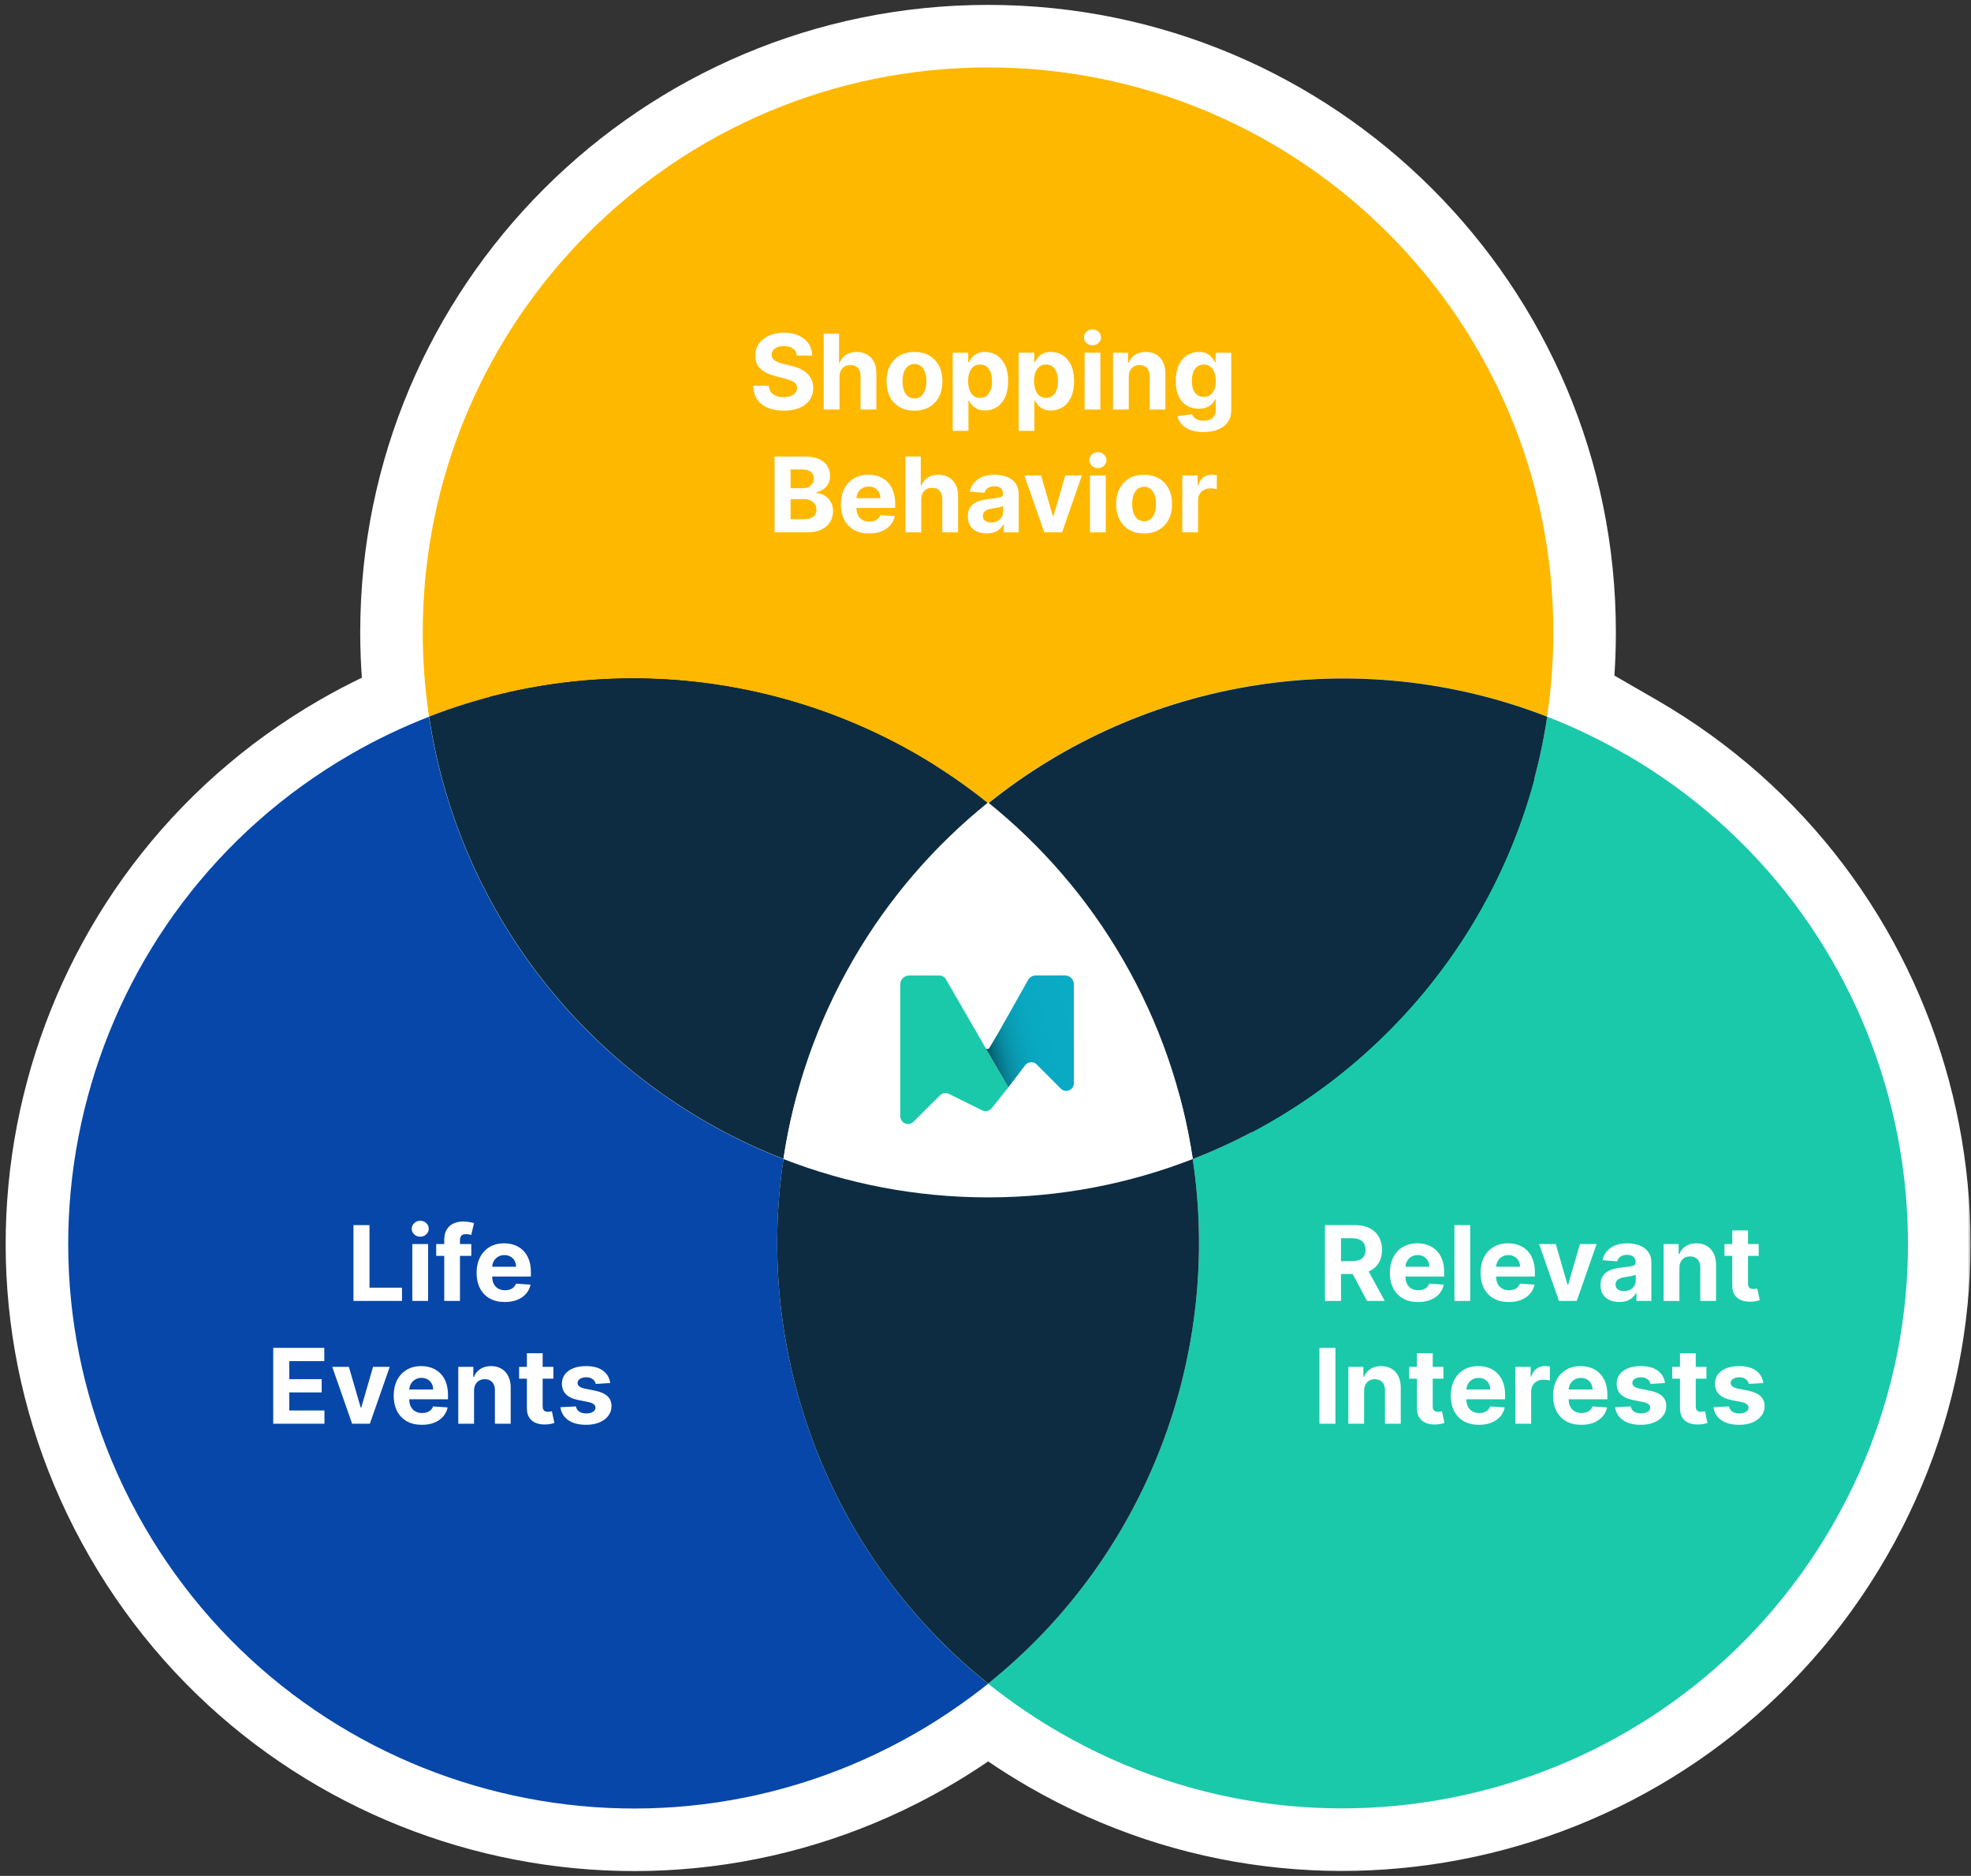
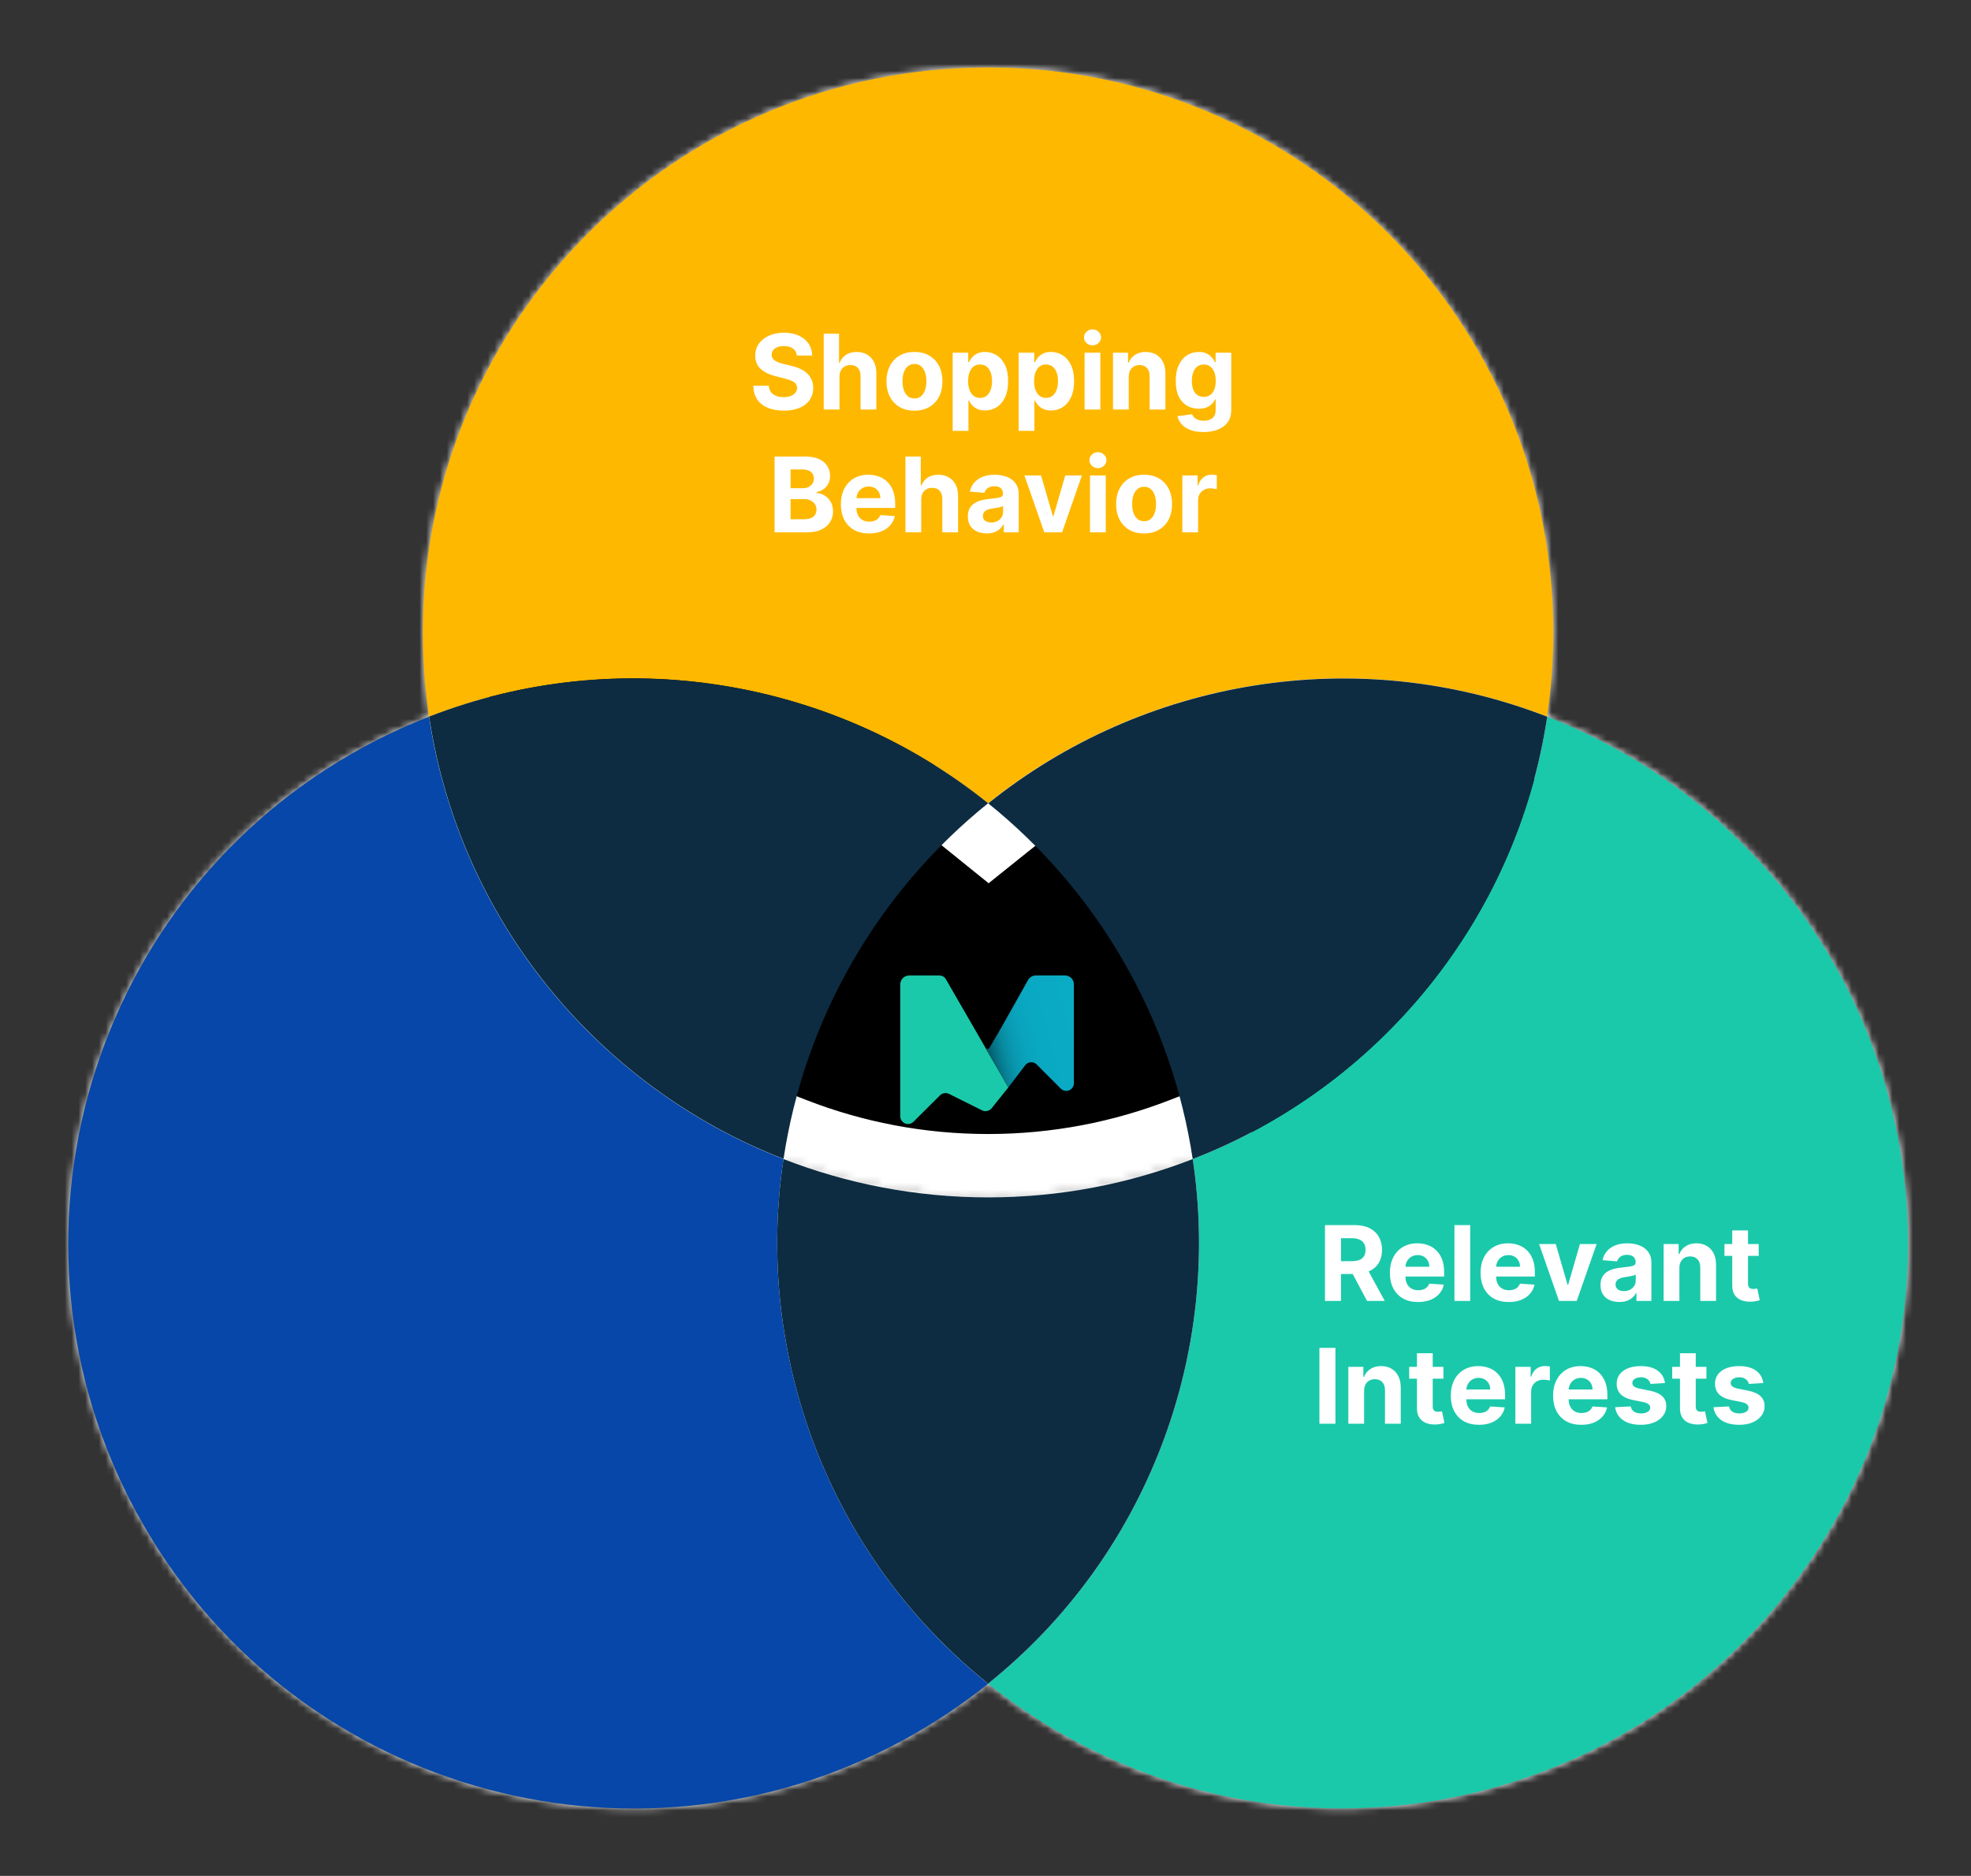
<svg xmlns="http://www.w3.org/2000/svg" width="289" height="275" viewBox="0 0 289 275" fill="none">
  <rect x="0" y="0" width="289" height="275" fill="#333333" stroke="none" />
  <mask id="path-1-outside-1_554_17897" maskUnits="userSpaceOnUse" x="0.003" y="-0.113" width="289" height="275" fill="black">
-     <rect fill="white" x="0.003" y="-0.113" width="289" height="275" />
    <path fill-rule="evenodd" clip-rule="evenodd" d="M226.843 105.049C198.93 94.187 167.671 99.477 144.956 117.692L144.978 117.709C167.692 99.496 198.95 94.206 226.862 105.068C230.75 106.573 234.562 108.401 238.298 110.553V110.534C277.944 133.405 291.534 184.062 268.643 223.674C245.751 263.285 195.05 276.863 155.404 253.991C151.668 251.84 148.161 249.44 144.882 246.812C168.174 228.149 179.21 198.593 174.884 169.913L174.867 169.8C165.551 173.414 155.473 175.411 144.882 175.411C134.291 175.411 124.195 173.414 114.898 169.8L114.885 169.888C87.639 159.316 67.386 134.777 62.923 105.06L62.903 105.068C62.312 101.031 61.988 96.917 61.988 92.709C61.988 46.965 99.099 9.887 144.882 9.887C190.666 9.887 227.777 46.965 227.758 92.69C227.758 96.898 227.453 101.012 226.843 105.049ZM114.885 169.888L114.9 169.894L114.881 169.913L114.885 169.888ZM114.881 169.913C124.201 173.531 134.285 175.531 144.882 175.531C155.48 175.531 165.582 173.531 174.884 169.913C179.21 198.574 168.174 228.149 144.882 246.812C124.882 230.786 113.918 206.728 113.958 182.09C113.914 206.725 124.878 230.802 144.882 246.831C141.604 249.44 138.097 251.859 134.361 254.011C94.715 276.882 44.014 263.304 21.122 223.693C-1.77 184.081 11.82 133.425 51.466 110.553C55.183 108.401 59.014 106.592 62.903 105.068C67.363 134.796 87.624 159.343 114.881 169.913Z" />
  </mask>
  <path fill-rule="evenodd" clip-rule="evenodd" d="M226.843 105.049C198.93 94.187 167.671 99.477 144.956 117.692L144.978 117.709C167.692 99.496 198.95 94.206 226.862 105.068C230.75 106.573 234.562 108.401 238.298 110.553V110.534C277.944 133.405 291.534 184.062 268.643 223.674C245.751 263.285 195.05 276.863 155.404 253.991C151.668 251.84 148.161 249.44 144.882 246.812C168.174 228.149 179.21 198.593 174.884 169.913L174.867 169.8C165.551 173.414 155.473 175.411 144.882 175.411C134.291 175.411 124.195 173.414 114.898 169.8L114.885 169.888C87.639 159.316 67.386 134.777 62.923 105.06L62.903 105.068C62.312 101.031 61.988 96.917 61.988 92.709C61.988 46.965 99.099 9.887 144.882 9.887C190.666 9.887 227.777 46.965 227.758 92.69C227.758 96.898 227.453 101.012 226.843 105.049ZM114.885 169.888L114.9 169.894L114.881 169.913L114.885 169.888ZM114.881 169.913C124.201 173.531 134.285 175.531 144.882 175.531C155.48 175.531 165.582 173.531 174.884 169.913C179.21 198.574 168.174 228.149 144.882 246.812C124.882 230.786 113.918 206.728 113.958 182.09C113.914 206.725 124.878 230.802 144.882 246.831C141.604 249.44 138.097 251.859 134.361 254.011C94.715 276.882 44.014 263.304 21.122 223.693C-1.77 184.081 11.82 133.425 51.466 110.553C55.183 108.401 59.014 106.592 62.903 105.068C67.363 134.796 87.624 159.343 114.881 169.913Z" fill="black" />
  <path d="M144.956 117.692L139.22 110.538L130.327 117.669L139.198 124.828L144.956 117.692ZM226.843 105.049L223.517 113.595L234.198 117.751L235.91 106.419L226.843 105.049ZM144.978 117.709L139.219 124.845L144.959 129.478L150.714 124.863L144.978 117.709ZM226.862 105.068L223.536 113.614L223.545 113.617L223.553 113.62L226.862 105.068ZM238.298 110.553L233.721 118.499L247.468 126.417V110.553H238.298ZM238.298 110.534L242.88 102.591L229.128 94.657V110.534H238.298ZM268.643 223.674L276.582 228.262V228.262L268.643 223.674ZM155.404 253.991L159.986 246.049L159.981 246.046L155.404 253.991ZM174.884 169.913L183.951 168.544L183.949 168.535L174.884 169.913ZM174.867 169.8L183.932 168.423L182.214 157.114L171.55 161.251L174.867 169.8ZM114.898 169.8L118.221 161.253L107.553 157.106L105.833 168.422L114.898 169.8ZM62.923 105.06L71.992 103.698L70.288 92.357L59.6 96.514L62.923 105.06ZM62.903 105.068L53.83 106.396L55.497 117.787L66.227 113.614L62.903 105.068ZM227.758 92.69L218.588 92.686V92.69H227.758ZM114.9 169.894L121.383 176.379L131.336 166.43L118.214 161.344L114.9 169.894ZM114.881 169.913L105.814 168.541L101.644 196.11L121.364 176.398L114.881 169.913ZM114.881 169.913L118.199 161.364L118.196 161.363L114.881 169.913ZM113.958 182.09L123.128 182.105L104.788 182.074L113.958 182.09ZM144.882 246.831L150.592 254.006L159.577 246.855L150.616 239.675L144.882 246.831ZM134.361 254.011L129.784 246.065L129.779 246.068L134.361 254.011ZM21.122 223.693L13.182 228.281L13.182 228.281L21.122 223.693ZM51.466 110.553L56.048 118.496L56.055 118.492L56.061 118.488L51.466 110.553ZM62.903 105.068L71.971 103.708L70.265 92.335L59.557 96.53L62.903 105.068ZM150.693 124.846C170.905 108.637 198.72 103.945 223.517 113.595L230.168 96.504C199.141 84.429 164.436 90.316 139.22 110.538L150.693 124.846ZM150.737 110.573L150.715 110.556L139.198 124.828L139.219 124.845L150.737 110.573ZM230.187 96.523C199.161 84.448 164.458 90.335 139.241 110.555L150.714 124.863C170.926 108.656 198.74 103.964 223.536 113.614L230.187 96.523ZM242.875 102.607C238.747 100.229 234.511 98.196 230.171 96.516L223.553 113.62C226.989 114.95 230.378 116.573 233.721 118.499L242.875 102.607ZM229.128 110.534V110.553H247.468V110.534H229.128ZM276.582 228.262C302.012 184.259 286.911 127.992 242.88 102.591L233.716 118.477C268.977 138.819 281.057 183.866 260.703 219.085L276.582 228.262ZM150.822 261.934C194.85 287.334 251.156 272.258 276.582 228.262L260.703 219.085C240.345 254.312 195.25 266.392 159.986 246.049L150.822 261.934ZM139.147 253.967C142.791 256.888 146.686 259.552 150.827 261.937L159.981 246.046C156.65 244.127 153.53 241.992 150.618 239.657L139.147 253.967ZM165.816 171.281C169.666 196.796 159.836 223.079 139.148 239.656L150.616 253.968C176.512 233.218 188.755 200.389 183.951 168.545L165.816 171.281ZM165.801 171.177L165.818 171.29L183.949 168.535L183.932 168.423L165.801 171.177ZM144.882 184.581C156.64 184.581 167.841 182.361 178.183 178.349L171.55 161.251C163.261 164.467 154.306 166.241 144.882 166.241V184.581ZM111.576 178.347C121.906 182.363 133.127 184.581 144.882 184.581V166.241C135.455 166.241 126.484 164.466 118.221 161.253L111.576 178.347ZM123.95 171.266L123.964 171.178L105.833 168.422L105.819 168.509L123.95 171.266ZM53.855 106.422C58.817 139.459 81.318 166.699 111.568 178.437L118.202 161.339C93.961 151.933 75.956 130.095 71.992 103.698L53.855 106.422ZM66.227 113.614L66.247 113.606L59.6 96.514L59.579 96.522L66.227 113.614ZM52.818 92.709C52.818 97.391 53.179 101.949 53.83 106.396L71.976 103.74C71.445 100.113 71.158 96.444 71.158 92.709H52.818ZM144.882 0.717C94.042 0.717 52.818 41.893 52.818 92.709H71.158C71.158 52.037 104.156 19.056 144.882 19.056V0.717ZM236.928 92.693C236.949 41.892 195.721 0.717 144.882 0.717V19.056C185.611 19.056 218.605 52.038 218.588 92.686L236.928 92.693ZM235.91 106.419C236.59 101.916 236.928 97.344 236.928 92.69H218.588C218.588 96.453 218.316 100.108 217.776 103.679L235.91 106.419ZM118.214 161.344L118.199 161.338L111.571 178.438L111.586 178.444L118.214 161.344ZM121.364 176.398L121.383 176.379L108.417 163.408L108.398 163.427L121.364 176.398ZM105.818 168.516L105.814 168.541L123.948 171.284L123.951 171.259L105.818 168.516ZM144.882 166.361C135.452 166.361 126.493 164.584 118.199 161.364L111.562 178.461C121.91 182.478 133.117 184.7 144.882 184.7V166.361ZM171.559 161.367C163.292 164.583 154.315 166.361 144.882 166.361V184.7C156.645 184.7 167.872 182.479 178.208 178.459L171.559 161.367ZM150.616 253.968C176.513 233.218 188.755 200.37 183.951 168.544L165.817 171.281C169.665 196.778 159.836 223.08 139.148 239.656L150.616 253.968ZM104.788 182.075C104.744 209.42 116.909 236.148 139.148 253.968L150.616 239.656C132.854 225.424 123.092 204.037 123.128 182.105L104.788 182.075ZM150.616 239.675C132.852 225.441 123.089 204.035 123.128 182.107L104.788 182.074C104.739 209.415 116.904 236.163 139.148 253.987L150.616 239.675ZM138.938 261.956C143.098 259.56 146.982 256.879 150.592 254.006L139.172 239.656C136.226 242.001 133.096 244.157 129.784 246.065L138.938 261.956ZM13.182 228.281C38.608 272.277 94.915 287.353 138.943 261.953L129.779 246.068C94.515 266.411 49.419 254.331 29.061 219.104L13.182 228.281ZM46.884 102.61C2.853 128.011 -12.247 184.278 13.182 228.281L29.061 219.104C8.707 183.885 20.787 138.838 56.048 118.496L46.884 102.61ZM59.557 96.53C55.278 98.207 51.025 100.212 46.872 102.617L56.061 118.488C59.341 116.589 62.75 114.976 66.248 113.606L59.557 96.53ZM118.196 161.363C93.945 151.959 75.933 130.113 71.971 103.708L53.834 106.429C58.793 139.478 81.303 166.727 111.566 178.462L118.196 161.363Z" fill="white" mask="url(#path-1-outside-1_554_17897)" />
  <path d="M144.882 117.751C167.602 99.488 198.899 94.175 226.842 105.049C227.452 101.012 227.757 96.898 227.757 92.69C227.776 46.965 190.665 9.887 144.882 9.887C99.098 9.887 61.987 46.965 61.987 92.709C61.987 96.917 62.311 101.031 62.902 105.068C90.845 94.194 122.142 99.507 144.863 117.771L144.882 117.751Z" fill="#FFB800" />
  <path d="M114.88 169.913C87.624 159.343 67.362 134.796 62.902 105.068C59.014 106.592 55.183 108.401 51.466 110.553C11.82 133.425 -1.77 184.081 21.121 223.693C44.013 263.304 94.714 276.882 134.36 254.011C138.096 251.859 141.603 249.44 144.882 246.831C121.59 228.168 110.554 198.593 114.88 169.932V169.913Z" fill="#0647A9" />
  <path d="M114.881 169.913C116.386 159.953 119.722 150.107 125.059 140.871C130.339 131.73 137.124 123.998 144.882 117.751C122.162 99.488 90.864 94.175 62.921 105.049C67.382 134.777 87.643 159.324 114.9 169.894L114.881 169.913Z" fill="#0D2C41" />
  <path d="M238.298 110.553C234.562 108.401 230.75 106.573 226.861 105.068C222.401 134.796 202.14 159.343 174.883 169.913C179.21 198.593 168.174 228.149 144.882 246.812C148.16 249.44 151.667 251.84 155.403 253.992C195.049 276.863 245.75 263.285 268.642 223.674C291.534 184.062 277.944 133.406 238.298 110.534V110.553Z" fill="#1AC9AA" />
  <path d="M144.882 117.751C152.639 123.998 159.425 131.73 164.705 140.871C170.042 150.107 173.377 159.953 174.883 169.913C202.14 159.343 222.401 134.796 226.861 105.068C198.919 94.194 167.621 99.507 144.901 117.77L144.882 117.751Z" fill="#0D2C41" />
  <path d="M174.884 169.913C165.582 173.531 155.48 175.531 144.882 175.531C134.284 175.531 124.201 173.531 114.881 169.913C110.554 198.593 121.59 228.149 144.882 246.812C168.174 228.149 179.21 198.574 174.884 169.913Z" fill="#0D2C41" />
-   <path d="M144.882 117.632C137.124 123.878 130.338 131.61 125.059 140.751C119.722 149.988 116.386 159.833 114.88 169.793C124.182 173.412 134.284 175.411 144.882 175.411C155.479 175.411 165.562 173.412 174.883 169.793C173.377 159.833 170.042 149.988 164.705 140.751C159.425 131.61 152.639 123.878 144.882 117.632Z" fill="white" />
  <path d="M116.837 52.119C116.794 51.682 116.607 51.342 116.278 51.099C115.949 50.857 115.502 50.736 114.938 50.736C114.554 50.736 114.23 50.79 113.966 50.898C113.702 51.003 113.499 51.15 113.358 51.338C113.221 51.526 113.152 51.739 113.152 51.978C113.145 52.177 113.186 52.351 113.277 52.499C113.371 52.648 113.499 52.776 113.662 52.885C113.825 52.99 114.013 53.082 114.227 53.161C114.44 53.237 114.668 53.303 114.91 53.357L115.909 53.596C116.394 53.704 116.839 53.849 117.244 54.03C117.649 54.211 118 54.433 118.297 54.697C118.594 54.962 118.823 55.273 118.986 55.631C119.153 55.989 119.238 56.4 119.241 56.863C119.238 57.543 119.064 58.133 118.72 58.632C118.38 59.128 117.888 59.513 117.244 59.788C116.604 60.059 115.831 60.195 114.927 60.195C114.029 60.195 113.248 60.058 112.582 59.783C111.92 59.508 111.403 59.101 111.03 58.562C110.661 58.019 110.467 57.348 110.449 56.548H112.723C112.749 56.921 112.855 57.232 113.043 57.481C113.235 57.727 113.49 57.914 113.809 58.041C114.131 58.163 114.494 58.225 114.9 58.225C115.298 58.225 115.643 58.167 115.936 58.051C116.233 57.936 116.463 57.775 116.625 57.568C116.788 57.362 116.87 57.125 116.87 56.857C116.87 56.608 116.795 56.398 116.647 56.228C116.502 56.058 116.289 55.913 116.007 55.794C115.728 55.674 115.386 55.566 114.981 55.468L113.771 55.164C112.834 54.936 112.094 54.58 111.551 54.095C111.008 53.61 110.739 52.957 110.742 52.136C110.739 51.463 110.918 50.875 111.28 50.372C111.645 49.869 112.146 49.476 112.783 49.194C113.42 48.912 114.143 48.771 114.954 48.771C115.779 48.771 116.499 48.912 117.114 49.194C117.733 49.476 118.214 49.869 118.558 50.372C118.901 50.875 119.079 51.457 119.089 52.119H116.837ZM123.091 55.218V60.038H120.779V48.923H123.025V53.172H123.123C123.311 52.68 123.615 52.295 124.035 52.016C124.455 51.734 124.981 51.593 125.614 51.593C126.193 51.593 126.698 51.72 127.128 51.973C127.563 52.222 127.899 52.583 128.138 53.053C128.38 53.52 128.5 54.079 128.496 54.73V60.038H126.184V55.142C126.188 54.629 126.057 54.229 125.793 53.943C125.533 53.657 125.167 53.514 124.697 53.514C124.382 53.514 124.104 53.581 123.861 53.715C123.622 53.849 123.434 54.044 123.297 54.301C123.163 54.554 123.094 54.86 123.091 55.218ZM134.082 60.2C133.239 60.2 132.51 60.021 131.895 59.663C131.283 59.301 130.811 58.798 130.478 58.154C130.146 57.507 129.979 56.756 129.979 55.902C129.979 55.041 130.146 54.288 130.478 53.645C130.811 52.997 131.283 52.494 131.895 52.136C132.51 51.774 133.239 51.593 134.082 51.593C134.925 51.593 135.652 51.774 136.264 52.136C136.879 52.494 137.353 52.997 137.686 53.645C138.019 54.288 138.185 55.041 138.185 55.902C138.185 56.756 138.019 57.507 137.686 58.154C137.353 58.798 136.879 59.301 136.264 59.663C135.652 60.021 134.925 60.2 134.082 60.2ZM134.093 58.41C134.476 58.41 134.797 58.301 135.054 58.084C135.31 57.863 135.504 57.563 135.634 57.183C135.768 56.803 135.835 56.371 135.835 55.886C135.835 55.401 135.768 54.969 135.634 54.589C135.504 54.209 135.31 53.909 135.054 53.688C134.797 53.467 134.476 53.357 134.093 53.357C133.706 53.357 133.38 53.467 133.116 53.688C132.855 53.909 132.658 54.209 132.524 54.589C132.394 54.969 132.329 55.401 132.329 55.886C132.329 56.371 132.394 56.803 132.524 57.183C132.658 57.563 132.855 57.863 133.116 58.084C133.38 58.301 133.706 58.41 134.093 58.41ZM139.688 63.164V51.702H141.968V53.102H142.071C142.172 52.877 142.319 52.65 142.51 52.418C142.706 52.183 142.959 51.987 143.27 51.832C143.585 51.673 143.976 51.593 144.443 51.593C145.05 51.593 145.611 51.752 146.125 52.071C146.639 52.385 147.049 52.861 147.357 53.498C147.665 54.131 147.818 54.925 147.818 55.88C147.818 56.81 147.668 57.596 147.368 58.236C147.071 58.873 146.666 59.356 146.152 59.685C145.642 60.011 145.07 60.173 144.437 60.173C143.989 60.173 143.607 60.099 143.292 59.951C142.981 59.803 142.726 59.616 142.527 59.392C142.328 59.164 142.176 58.934 142.071 58.703H142V63.164H139.688ZM141.951 55.87C141.951 56.365 142.02 56.798 142.158 57.167C142.295 57.536 142.494 57.823 142.755 58.03C143.015 58.232 143.332 58.334 143.704 58.334C144.081 58.334 144.399 58.23 144.66 58.024C144.92 57.814 145.117 57.525 145.251 57.156C145.389 56.783 145.457 56.355 145.457 55.87C145.457 55.388 145.391 54.965 145.257 54.6C145.123 54.234 144.926 53.948 144.665 53.742C144.405 53.536 144.084 53.433 143.704 53.433C143.328 53.433 143.01 53.532 142.749 53.731C142.492 53.93 142.295 54.212 142.158 54.578C142.02 54.943 141.951 55.374 141.951 55.87ZM149.36 63.164V51.702H151.639V53.102H151.742C151.843 52.877 151.99 52.65 152.182 52.418C152.377 52.183 152.63 51.987 152.942 51.832C153.256 51.673 153.647 51.593 154.114 51.593C154.722 51.593 155.283 51.752 155.796 52.071C156.31 52.385 156.721 52.861 157.028 53.498C157.336 54.131 157.49 54.925 157.49 55.88C157.49 56.81 157.339 57.596 157.039 58.236C156.742 58.873 156.337 59.356 155.823 59.685C155.313 60.011 154.742 60.173 154.108 60.173C153.66 60.173 153.278 60.099 152.963 59.951C152.652 59.803 152.397 59.616 152.198 59.392C151.999 59.164 151.847 58.934 151.742 58.703H151.672V63.164H149.36ZM151.623 55.87C151.623 56.365 151.692 56.798 151.829 57.167C151.967 57.536 152.166 57.823 152.426 58.03C152.687 58.232 153.003 58.334 153.376 58.334C153.752 58.334 154.07 58.23 154.331 58.024C154.591 57.814 154.789 57.525 154.923 57.156C155.06 56.783 155.129 56.355 155.129 55.87C155.129 55.388 155.062 54.965 154.928 54.6C154.794 54.234 154.597 53.948 154.336 53.742C154.076 53.536 153.756 53.433 153.376 53.433C152.999 53.433 152.681 53.532 152.421 53.731C152.164 53.93 151.967 54.212 151.829 54.578C151.692 54.943 151.623 55.374 151.623 55.87ZM159.031 60.038V51.702H161.343V60.038H159.031ZM160.192 50.627C159.849 50.627 159.554 50.513 159.308 50.285C159.065 50.053 158.944 49.777 158.944 49.455C158.944 49.136 159.065 48.863 159.308 48.635C159.554 48.404 159.849 48.288 160.192 48.288C160.536 48.288 160.829 48.404 161.072 48.635C161.318 48.863 161.441 49.136 161.441 49.455C161.441 49.777 161.318 50.053 161.072 50.285C160.829 50.513 160.536 50.627 160.192 50.627ZM165.507 55.218V60.038H163.195V51.702H165.398V53.172H165.496C165.681 52.688 165.99 52.304 166.424 52.022C166.858 51.736 167.385 51.593 168.003 51.593C168.582 51.593 169.087 51.72 169.518 51.973C169.948 52.226 170.283 52.588 170.522 53.058C170.76 53.525 170.88 54.082 170.88 54.73V60.038H168.568V55.142C168.572 54.632 168.441 54.234 168.177 53.948C167.913 53.659 167.549 53.514 167.086 53.514C166.775 53.514 166.5 53.581 166.261 53.715C166.026 53.849 165.842 54.044 165.708 54.301C165.577 54.554 165.511 54.86 165.507 55.218ZM176.458 63.337C175.709 63.337 175.067 63.234 174.531 63.028C173.999 62.825 173.576 62.549 173.261 62.198C172.946 61.847 172.742 61.452 172.648 61.015L174.786 60.727C174.851 60.893 174.954 61.049 175.095 61.194C175.237 61.338 175.423 61.454 175.654 61.541C175.89 61.632 176.175 61.677 176.512 61.677C177.015 61.677 177.429 61.554 177.755 61.308C178.084 61.065 178.249 60.658 178.249 60.087V58.562H178.151C178.05 58.793 177.898 59.012 177.695 59.218C177.492 59.424 177.232 59.593 176.914 59.723C176.595 59.853 176.215 59.918 175.774 59.918C175.148 59.918 174.578 59.774 174.064 59.484C173.554 59.191 173.147 58.744 172.843 58.144C172.543 57.539 172.393 56.776 172.393 55.853C172.393 54.909 172.546 54.12 172.854 53.487C173.162 52.854 173.57 52.38 174.081 52.065C174.594 51.75 175.157 51.593 175.768 51.593C176.235 51.593 176.626 51.673 176.941 51.832C177.255 51.987 177.509 52.183 177.701 52.418C177.896 52.65 178.046 52.877 178.151 53.102H178.238V51.702H180.534V60.119C180.534 60.828 180.36 61.422 180.013 61.899C179.665 62.377 179.184 62.735 178.569 62.974C177.957 63.216 177.254 63.337 176.458 63.337ZM176.507 58.182C176.879 58.182 177.194 58.089 177.451 57.905C177.711 57.717 177.91 57.449 178.048 57.102C178.189 56.751 178.26 56.331 178.26 55.843C178.26 55.354 178.191 54.931 178.053 54.572C177.916 54.211 177.717 53.93 177.456 53.731C177.196 53.532 176.879 53.433 176.507 53.433C176.127 53.433 175.806 53.536 175.546 53.742C175.285 53.945 175.088 54.227 174.954 54.589C174.82 54.951 174.754 55.368 174.754 55.843C174.754 56.324 174.82 56.74 174.954 57.091C175.092 57.438 175.289 57.708 175.546 57.899C175.806 58.087 176.127 58.182 176.507 58.182ZM113.569 78.038V66.923H118.019C118.837 66.923 119.519 67.044 120.065 67.286C120.611 67.529 121.022 67.865 121.297 68.296C121.572 68.723 121.709 69.215 121.709 69.772C121.709 70.206 121.623 70.588 121.449 70.917C121.275 71.243 121.036 71.511 120.732 71.72C120.432 71.927 120.088 72.073 119.701 72.16V72.269C120.125 72.287 120.521 72.406 120.89 72.627C121.263 72.847 121.565 73.157 121.796 73.555C122.028 73.949 122.144 74.42 122.144 74.966C122.144 75.556 121.997 76.082 121.704 76.545C121.414 77.005 120.986 77.368 120.418 77.636C119.85 77.904 119.15 78.038 118.317 78.038H113.569ZM115.919 76.117H117.834C118.489 76.117 118.967 75.992 119.267 75.742C119.567 75.489 119.718 75.152 119.718 74.733C119.718 74.425 119.643 74.154 119.495 73.918C119.347 73.683 119.135 73.499 118.86 73.365C118.589 73.231 118.265 73.164 117.889 73.164H115.919V76.117ZM115.919 71.574H117.661C117.983 71.574 118.269 71.518 118.518 71.406C118.771 71.29 118.97 71.127 119.115 70.917C119.264 70.707 119.338 70.456 119.338 70.163C119.338 69.761 119.195 69.437 118.909 69.191C118.627 68.945 118.225 68.822 117.704 68.822H115.919V71.574ZM127.428 78.201C126.571 78.201 125.833 78.027 125.214 77.68C124.599 77.329 124.125 76.833 123.792 76.192C123.459 75.548 123.293 74.787 123.293 73.908C123.293 73.05 123.459 72.297 123.792 71.65C124.125 71.002 124.593 70.498 125.198 70.136C125.806 69.774 126.518 69.593 127.336 69.593C127.886 69.593 128.398 69.682 128.872 69.859C129.35 70.033 129.766 70.295 130.12 70.646C130.478 70.997 130.757 71.438 130.956 71.97C131.155 72.498 131.254 73.117 131.254 73.826V74.461H124.215V73.028H129.078C129.078 72.695 129.006 72.401 128.861 72.144C128.716 71.887 128.516 71.686 128.259 71.541C128.005 71.393 127.711 71.319 127.374 71.319C127.023 71.319 126.712 71.4 126.441 71.563C126.173 71.722 125.963 71.938 125.811 72.209C125.659 72.477 125.581 72.775 125.578 73.104V74.467C125.578 74.879 125.654 75.236 125.806 75.536C125.961 75.836 126.18 76.068 126.462 76.231C126.744 76.393 127.079 76.475 127.466 76.475C127.723 76.475 127.958 76.439 128.172 76.366C128.385 76.294 128.568 76.185 128.72 76.04C128.872 75.896 128.988 75.719 129.067 75.509L131.206 75.65C131.097 76.163 130.875 76.612 130.538 76.996C130.205 77.376 129.775 77.672 129.246 77.886C128.722 78.096 128.116 78.201 127.428 78.201ZM135.075 73.218V78.038H132.763V66.923H135.01V71.172H135.108C135.296 70.68 135.6 70.295 136.02 70.016C136.439 69.734 136.966 69.593 137.599 69.593C138.178 69.593 138.683 69.72 139.113 69.973C139.547 70.222 139.884 70.582 140.123 71.053C140.365 71.52 140.484 72.079 140.481 72.73V78.038H138.169V73.142C138.172 72.629 138.042 72.229 137.778 71.943C137.517 71.657 137.152 71.514 136.682 71.514C136.367 71.514 136.088 71.581 135.846 71.715C135.607 71.849 135.419 72.044 135.281 72.301C135.148 72.554 135.079 72.86 135.075 73.218ZM144.677 78.195C144.145 78.195 143.671 78.103 143.255 77.918C142.839 77.73 142.51 77.453 142.268 77.088C142.029 76.719 141.909 76.259 141.909 75.709C141.909 75.246 141.994 74.857 142.165 74.543C142.335 74.228 142.566 73.975 142.859 73.783C143.152 73.591 143.485 73.446 143.858 73.349C144.234 73.251 144.628 73.182 145.041 73.142C145.526 73.092 145.917 73.045 146.213 73.001C146.51 72.954 146.725 72.885 146.859 72.795C146.993 72.705 147.06 72.571 147.06 72.393V72.361C147.06 72.017 146.951 71.751 146.734 71.563C146.521 71.375 146.217 71.281 145.822 71.281C145.406 71.281 145.075 71.373 144.829 71.558C144.583 71.739 144.42 71.966 144.341 72.242L142.203 72.068C142.311 71.561 142.525 71.124 142.843 70.754C143.161 70.382 143.572 70.096 144.075 69.897C144.581 69.694 145.168 69.593 145.833 69.593C146.296 69.593 146.74 69.647 147.163 69.756C147.59 69.864 147.968 70.033 148.297 70.26C148.63 70.489 148.892 70.781 149.084 71.14C149.276 71.494 149.372 71.919 149.372 72.415V78.038H147.179V76.882H147.114C146.98 77.142 146.801 77.372 146.577 77.571C146.353 77.766 146.083 77.92 145.768 78.032C145.453 78.141 145.09 78.195 144.677 78.195ZM145.339 76.6C145.68 76.6 145.98 76.533 146.24 76.399C146.501 76.261 146.705 76.077 146.854 75.845C147.002 75.614 147.076 75.351 147.076 75.058V74.174C147.004 74.221 146.904 74.264 146.778 74.304C146.655 74.34 146.515 74.374 146.36 74.407C146.204 74.436 146.049 74.463 145.893 74.488C145.737 74.51 145.596 74.53 145.47 74.548C145.198 74.588 144.961 74.651 144.759 74.738C144.556 74.825 144.399 74.942 144.287 75.091C144.174 75.236 144.118 75.416 144.118 75.633C144.118 75.948 144.232 76.189 144.46 76.355C144.692 76.518 144.985 76.6 145.339 76.6ZM158.639 69.701L155.724 78.038H153.119L150.205 69.701H152.647L154.378 75.666H154.465L156.191 69.701H158.639ZM159.822 78.038V69.701H162.134V78.038H159.822ZM160.983 68.627C160.64 68.627 160.345 68.513 160.099 68.285C159.856 68.053 159.735 67.777 159.735 67.455C159.735 67.136 159.856 66.863 160.099 66.635C160.345 66.404 160.64 66.288 160.983 66.288C161.327 66.288 161.62 66.404 161.863 66.635C162.109 66.863 162.232 67.136 162.232 67.455C162.232 67.777 162.109 68.053 161.863 68.285C161.62 68.513 161.327 68.627 160.983 68.627ZM167.752 78.201C166.909 78.201 166.18 78.021 165.565 77.663C164.954 77.301 164.482 76.799 164.149 76.154C163.816 75.507 163.649 74.756 163.649 73.902C163.649 73.041 163.816 72.288 164.149 71.644C164.482 70.997 164.954 70.494 165.565 70.136C166.18 69.774 166.909 69.593 167.752 69.593C168.595 69.593 169.323 69.774 169.934 70.136C170.549 70.494 171.023 70.997 171.356 71.644C171.689 72.288 171.855 73.041 171.855 73.902C171.855 74.756 171.689 75.507 171.356 76.154C171.023 76.799 170.549 77.301 169.934 77.663C169.323 78.021 168.595 78.201 167.752 78.201ZM167.763 76.41C168.147 76.41 168.467 76.301 168.724 76.084C168.981 75.863 169.174 75.563 169.305 75.183C169.439 74.803 169.505 74.371 169.505 73.886C169.505 73.401 169.439 72.969 169.305 72.589C169.174 72.209 168.981 71.909 168.724 71.688C168.467 71.467 168.147 71.357 167.763 71.357C167.376 71.357 167.051 71.467 166.786 71.688C166.526 71.909 166.329 72.209 166.195 72.589C166.065 72.969 165.999 73.401 165.999 73.886C165.999 74.371 166.065 74.803 166.195 75.183C166.329 75.563 166.526 75.863 166.786 76.084C167.051 76.301 167.376 76.41 167.763 76.41ZM173.359 78.038V69.701H175.6V71.156H175.687C175.839 70.639 176.094 70.248 176.452 69.984C176.81 69.716 177.223 69.582 177.69 69.582C177.805 69.582 177.93 69.589 178.064 69.604C178.198 69.618 178.316 69.638 178.417 69.663V71.715C178.308 71.683 178.158 71.653 177.966 71.628C177.775 71.603 177.599 71.59 177.44 71.59C177.1 71.59 176.796 71.664 176.528 71.813C176.264 71.957 176.054 72.16 175.899 72.421C175.747 72.681 175.671 72.981 175.671 73.322V78.038H173.359Z" fill="white" />
-   <path d="M51.829 190.708V179.593H54.179V188.77H58.944V190.708H51.829ZM60.457 190.708V182.371H62.769V190.708H60.457ZM61.618 181.297C61.275 181.297 60.98 181.183 60.734 180.955C60.491 180.723 60.37 180.446 60.37 180.124C60.37 179.806 60.491 179.533 60.734 179.305C60.98 179.073 61.275 178.958 61.618 178.958C61.962 178.958 62.255 179.073 62.498 179.305C62.744 179.533 62.867 179.806 62.867 180.124C62.867 180.446 62.744 180.723 62.498 180.955C62.255 181.183 61.962 181.297 61.618 181.297ZM69.104 182.371V184.108H63.959V182.371H69.104ZM65.137 190.708V181.769C65.137 181.165 65.254 180.664 65.489 180.266C65.728 179.868 66.054 179.569 66.466 179.37C66.879 179.171 67.347 179.072 67.872 179.072C68.226 179.072 68.55 179.099 68.843 179.153C69.14 179.207 69.361 179.256 69.505 179.3L69.093 181.036C69.002 181.007 68.89 180.98 68.757 180.955C68.626 180.929 68.492 180.917 68.355 180.917C68.015 180.917 67.778 180.996 67.644 181.156C67.51 181.311 67.443 181.53 67.443 181.812V190.708H65.137ZM74.017 190.87C73.159 190.87 72.421 190.697 71.802 190.349C71.187 189.998 70.713 189.503 70.381 188.862C70.048 188.218 69.881 187.457 69.881 186.577C69.881 185.72 70.048 184.967 70.381 184.32C70.713 183.672 71.182 183.167 71.786 182.806C72.394 182.444 73.107 182.263 73.925 182.263C74.475 182.263 74.987 182.351 75.46 182.529C75.938 182.702 76.354 182.965 76.709 183.316C77.067 183.667 77.346 184.108 77.544 184.64C77.743 185.168 77.843 185.787 77.843 186.496V187.131H70.804V185.698H75.667C75.667 185.365 75.594 185.07 75.45 184.814C75.305 184.557 75.104 184.356 74.847 184.211C74.594 184.063 74.299 183.989 73.963 183.989C73.612 183.989 73.3 184.07 73.029 184.233C72.761 184.392 72.552 184.607 72.4 184.879C72.248 185.146 72.17 185.445 72.166 185.774V187.136C72.166 187.549 72.242 187.905 72.394 188.206C72.55 188.506 72.769 188.737 73.051 188.9C73.333 189.063 73.668 189.144 74.055 189.144C74.312 189.144 74.547 189.108 74.76 189.036C74.974 188.964 75.156 188.855 75.308 188.71C75.46 188.566 75.576 188.388 75.656 188.178L77.794 188.32C77.686 188.833 77.463 189.282 77.127 189.665C76.794 190.045 76.363 190.342 75.835 190.556C75.31 190.765 74.704 190.87 74.017 190.87ZM40.061 208.708V197.593H47.55V199.53H42.411V202.179H47.165V204.116H42.411V206.77H47.572V208.708H40.061ZM57.147 200.371L54.233 208.708H51.628L48.713 200.371H51.155L52.887 206.336H52.974L54.699 200.371H57.147ZM61.861 208.87C61.003 208.87 60.265 208.697 59.646 208.349C59.031 207.998 58.557 207.503 58.224 206.862C57.892 206.218 57.725 205.457 57.725 204.577C57.725 203.72 57.892 202.967 58.224 202.32C58.557 201.672 59.026 201.167 59.63 200.806C60.238 200.444 60.951 200.263 61.768 200.263C62.318 200.263 62.83 200.351 63.304 200.529C63.782 200.702 64.198 200.965 64.552 201.316C64.911 201.667 65.189 202.108 65.388 202.64C65.587 203.168 65.687 203.787 65.687 204.496V205.131H58.648V203.698H63.51C63.51 203.365 63.438 203.07 63.293 202.814C63.149 202.557 62.948 202.356 62.691 202.211C62.438 202.063 62.143 201.989 61.806 201.989C61.455 201.989 61.144 202.07 60.873 202.233C60.605 202.392 60.395 202.607 60.243 202.879C60.091 203.146 60.014 203.445 60.01 203.774V205.136C60.01 205.549 60.086 205.905 60.238 206.206C60.393 206.506 60.612 206.737 60.895 206.9C61.177 207.063 61.511 207.144 61.898 207.144C62.155 207.144 62.391 207.108 62.604 207.036C62.818 206.964 63 206.855 63.152 206.71C63.304 206.566 63.42 206.388 63.5 206.178L65.638 206.32C65.529 206.833 65.307 207.282 64.97 207.665C64.638 208.045 64.207 208.342 63.679 208.556C63.154 208.765 62.548 208.87 61.861 208.87ZM69.507 203.888V208.708H67.195V200.371H69.399V201.842H69.497C69.681 201.357 69.99 200.974 70.425 200.692C70.859 200.406 71.385 200.263 72.004 200.263C72.583 200.263 73.088 200.389 73.518 200.643C73.949 200.896 74.283 201.258 74.522 201.728C74.761 202.195 74.88 202.752 74.88 203.4V208.708H72.568V203.812C72.572 203.302 72.442 202.904 72.178 202.618C71.914 202.329 71.55 202.184 71.087 202.184C70.776 202.184 70.501 202.251 70.262 202.385C70.027 202.519 69.842 202.714 69.708 202.971C69.578 203.224 69.511 203.53 69.507 203.888ZM81.137 200.371V202.108H76.117V200.371H81.137ZM77.256 198.374H79.568V206.146C79.568 206.359 79.601 206.526 79.666 206.645C79.731 206.761 79.822 206.842 79.937 206.889C80.057 206.936 80.194 206.96 80.35 206.96C80.458 206.96 80.567 206.951 80.675 206.933C80.784 206.911 80.867 206.895 80.925 206.884L81.289 208.604C81.173 208.641 81.01 208.682 80.8 208.729C80.59 208.78 80.335 208.811 80.035 208.821C79.478 208.843 78.989 208.769 78.57 208.599C78.153 208.429 77.83 208.165 77.598 207.807C77.367 207.448 77.253 206.996 77.256 206.45V198.374ZM89.474 202.748L87.358 202.879C87.321 202.698 87.244 202.535 87.124 202.39C87.005 202.242 86.847 202.124 86.652 202.037C86.46 201.947 86.231 201.902 85.963 201.902C85.605 201.902 85.302 201.978 85.056 202.13C84.81 202.278 84.687 202.477 84.687 202.727C84.687 202.926 84.767 203.094 84.926 203.231C85.085 203.369 85.359 203.479 85.746 203.563L87.254 203.866C88.065 204.033 88.669 204.301 89.067 204.67C89.465 205.039 89.664 205.524 89.664 206.124C89.664 206.671 89.503 207.15 89.181 207.562C88.863 207.975 88.425 208.297 87.868 208.528C87.314 208.756 86.676 208.87 85.952 208.87C84.848 208.87 83.969 208.641 83.314 208.181C82.663 207.718 82.281 207.088 82.169 206.292L84.443 206.173C84.512 206.509 84.678 206.766 84.942 206.944C85.207 207.117 85.545 207.204 85.957 207.204C86.363 207.204 86.688 207.126 86.934 206.971C87.184 206.812 87.311 206.607 87.314 206.358C87.311 206.148 87.222 205.976 87.048 205.842C86.875 205.704 86.607 205.6 86.245 205.527L84.801 205.24C83.987 205.077 83.381 204.795 82.983 204.393C82.589 203.991 82.392 203.479 82.392 202.857C82.392 202.322 82.536 201.86 82.826 201.473C83.119 201.086 83.53 200.787 84.058 200.578C84.59 200.368 85.212 200.263 85.925 200.263C86.978 200.263 87.806 200.485 88.41 200.93C89.018 201.375 89.373 201.981 89.474 202.748Z" fill="white" />
  <path d="M194.275 190.708V179.593H198.66C199.499 179.593 200.216 179.743 200.809 180.043C201.406 180.34 201.86 180.761 202.171 181.308C202.486 181.85 202.643 182.489 202.643 183.223C202.643 183.961 202.484 184.596 202.166 185.128C201.847 185.657 201.386 186.062 200.782 186.344C200.181 186.626 199.454 186.767 198.6 186.767H195.664V184.879H198.22C198.669 184.879 199.041 184.817 199.338 184.694C199.635 184.571 199.856 184.387 200 184.141C200.149 183.895 200.223 183.589 200.223 183.223C200.223 182.854 200.149 182.543 200 182.29C199.856 182.037 199.633 181.845 199.333 181.715C199.036 181.581 198.662 181.514 198.209 181.514H196.625V190.708H194.275ZM200.277 185.649L203.039 190.708H200.445L197.743 185.649H200.277ZM207.925 190.87C207.068 190.87 206.33 190.697 205.711 190.349C205.096 189.998 204.622 189.503 204.289 188.862C203.956 188.218 203.79 187.457 203.79 186.577C203.79 185.72 203.956 184.967 204.289 184.32C204.622 183.672 205.09 183.167 205.695 182.806C206.303 182.444 207.015 182.263 207.833 182.263C208.383 182.263 208.895 182.351 209.369 182.529C209.847 182.702 210.263 182.965 210.617 183.316C210.975 183.667 211.254 184.108 211.453 184.64C211.652 185.168 211.751 185.787 211.751 186.496V187.131H204.712V185.698H209.575C209.575 185.365 209.503 185.07 209.358 184.814C209.213 184.557 209.013 184.356 208.756 184.211C208.502 184.063 208.208 183.989 207.871 183.989C207.52 183.989 207.209 184.07 206.938 184.233C206.67 184.392 206.46 184.607 206.308 184.879C206.156 185.146 206.078 185.445 206.075 185.774V187.136C206.075 187.549 206.151 187.905 206.303 188.206C206.458 188.506 206.677 188.737 206.959 188.9C207.241 189.063 207.576 189.144 207.963 189.144C208.22 189.144 208.455 189.108 208.669 189.036C208.882 188.964 209.065 188.855 209.217 188.71C209.369 188.566 209.485 188.388 209.564 188.178L211.703 188.32C211.594 188.833 211.372 189.282 211.035 189.665C210.702 190.045 210.272 190.342 209.743 190.556C209.219 190.765 208.613 190.87 207.925 190.87ZM215.572 179.593V190.708H213.26V179.593H215.572ZM221.223 190.87C220.366 190.87 219.628 190.697 219.009 190.349C218.394 189.998 217.92 189.503 217.587 188.862C217.254 188.218 217.088 187.457 217.088 186.577C217.088 185.72 217.254 184.967 217.587 184.32C217.92 183.672 218.389 183.167 218.993 182.806C219.601 182.444 220.313 182.263 221.131 182.263C221.681 182.263 222.193 182.351 222.667 182.529C223.145 182.702 223.561 182.965 223.915 183.316C224.273 183.667 224.552 184.108 224.751 184.64C224.95 185.168 225.05 185.787 225.05 186.496V187.131H218.01V185.698H222.873C222.873 185.365 222.801 185.07 222.656 184.814C222.511 184.557 222.311 184.356 222.054 184.211C221.8 184.063 221.506 183.989 221.169 183.989C220.818 183.989 220.507 184.07 220.236 184.233C219.968 184.392 219.758 184.607 219.606 184.879C219.454 185.146 219.376 185.445 219.373 185.774V187.136C219.373 187.549 219.449 187.905 219.601 188.206C219.756 188.506 219.975 188.737 220.257 188.9C220.539 189.063 220.874 189.144 221.261 189.144C221.518 189.144 221.753 189.108 221.967 189.036C222.18 188.964 222.363 188.855 222.515 188.71C222.667 188.566 222.783 188.388 222.862 188.178L225.001 188.32C224.892 188.833 224.67 189.282 224.333 189.665C224 190.045 223.57 190.342 223.041 190.556C222.517 190.765 221.911 190.87 221.223 190.87ZM234.106 182.371L231.192 190.708H228.587L225.672 182.371H228.115L229.846 188.336H229.933L231.658 182.371H234.106ZM237.443 190.865C236.911 190.865 236.437 190.773 236.021 190.588C235.605 190.4 235.275 190.123 235.033 189.758C234.794 189.389 234.675 188.929 234.675 188.379C234.675 187.916 234.76 187.527 234.93 187.212C235.1 186.898 235.331 186.644 235.624 186.453C235.917 186.261 236.25 186.116 236.623 186.018C236.999 185.921 237.394 185.852 237.806 185.812C238.291 185.762 238.682 185.714 238.978 185.671C239.275 185.624 239.49 185.555 239.624 185.465C239.758 185.374 239.825 185.241 239.825 185.063V185.031C239.825 184.687 239.717 184.421 239.499 184.233C239.286 184.045 238.982 183.951 238.588 183.951C238.172 183.951 237.841 184.043 237.595 184.227C237.348 184.408 237.186 184.636 237.106 184.911L234.968 184.738C235.076 184.231 235.29 183.793 235.608 183.424C235.927 183.052 236.337 182.766 236.84 182.567C237.347 182.364 237.933 182.263 238.599 182.263C239.062 182.263 239.505 182.317 239.928 182.426C240.355 182.534 240.733 182.702 241.062 182.93C241.395 183.158 241.658 183.451 241.849 183.81C242.041 184.164 242.137 184.589 242.137 185.085V190.708H239.944V189.552H239.879C239.745 189.812 239.566 190.042 239.342 190.241C239.118 190.436 238.848 190.59 238.533 190.702C238.219 190.811 237.855 190.865 237.443 190.865ZM238.105 189.269C238.445 189.269 238.745 189.202 239.006 189.069C239.266 188.931 239.471 188.746 239.619 188.515C239.767 188.283 239.841 188.021 239.841 187.728V186.843C239.769 186.89 239.67 186.934 239.543 186.974C239.42 187.01 239.281 187.044 239.125 187.077C238.969 187.106 238.814 187.133 238.658 187.158C238.503 187.18 238.362 187.2 238.235 187.218C237.964 187.258 237.727 187.321 237.524 187.408C237.321 187.495 237.164 187.612 237.052 187.761C236.94 187.905 236.884 188.086 236.884 188.303C236.884 188.618 236.998 188.859 237.225 189.025C237.457 189.188 237.75 189.269 238.105 189.269ZM246.243 185.888V190.708H243.931V182.371H246.134V183.842H246.232C246.416 183.357 246.726 182.974 247.16 182.692C247.594 182.406 248.121 182.263 248.739 182.263C249.318 182.263 249.823 182.389 250.253 182.643C250.684 182.896 251.019 183.258 251.258 183.728C251.496 184.195 251.616 184.752 251.616 185.4V190.708H249.304V185.812C249.307 185.302 249.177 184.904 248.913 184.618C248.649 184.329 248.285 184.184 247.822 184.184C247.511 184.184 247.236 184.251 246.997 184.385C246.762 184.519 246.577 184.714 246.444 184.971C246.313 185.224 246.246 185.53 246.243 185.888ZM257.872 182.371V184.108H252.852V182.371H257.872ZM253.991 180.374H256.303V188.146C256.303 188.359 256.336 188.526 256.401 188.645C256.466 188.761 256.557 188.842 256.673 188.889C256.792 188.936 256.929 188.96 257.085 188.96C257.194 188.96 257.302 188.951 257.411 188.933C257.519 188.911 257.602 188.895 257.66 188.884L258.024 190.604C257.908 190.641 257.745 190.682 257.535 190.729C257.326 190.78 257.07 190.811 256.77 190.821C256.213 190.843 255.725 190.769 255.305 190.599C254.889 190.429 254.565 190.165 254.333 189.807C254.102 189.448 253.988 188.996 253.991 188.45V180.374ZM195.811 197.593V208.708H193.461V197.593H195.811ZM200.013 203.888V208.708H197.701V200.371H199.905V201.842H200.002C200.187 201.357 200.496 200.974 200.93 200.692C201.364 200.406 201.891 200.263 202.51 200.263C203.089 200.263 203.593 200.389 204.024 200.643C204.454 200.896 204.789 201.258 205.028 201.728C205.267 202.195 205.386 202.752 205.386 203.4V208.708H203.074V203.812C203.078 203.302 202.947 202.904 202.683 202.618C202.419 202.329 202.056 202.184 201.592 202.184C201.281 202.184 201.006 202.251 200.767 202.385C200.532 202.519 200.348 202.714 200.214 202.971C200.084 203.224 200.017 203.53 200.013 203.888ZM211.642 200.371V202.108H206.622V200.371H211.642ZM207.762 198.374H210.074V206.146C210.074 206.359 210.106 206.526 210.171 206.645C210.237 206.761 210.327 206.842 210.443 206.889C210.562 206.936 210.7 206.96 210.855 206.96C210.964 206.96 211.072 206.951 211.181 206.933C211.29 206.911 211.373 206.895 211.431 206.884L211.794 208.604C211.678 208.641 211.516 208.682 211.306 208.729C211.096 208.78 210.841 208.811 210.541 208.821C209.983 208.843 209.495 208.769 209.075 208.599C208.659 208.429 208.335 208.165 208.104 207.807C207.872 207.448 207.758 206.996 207.762 206.45V198.374ZM216.858 208.87C216 208.87 215.262 208.697 214.644 208.349C214.028 207.998 213.554 207.503 213.222 206.862C212.889 206.218 212.722 205.457 212.722 204.577C212.722 203.72 212.889 202.967 213.222 202.32C213.554 201.672 214.023 201.167 214.627 200.806C215.235 200.444 215.948 200.263 216.766 200.263C217.316 200.263 217.827 200.351 218.301 200.529C218.779 200.702 219.195 200.965 219.55 201.316C219.908 201.667 220.187 202.108 220.386 202.64C220.585 203.168 220.684 203.787 220.684 204.496V205.131H213.645V203.698H218.508C218.508 203.365 218.435 203.07 218.291 202.814C218.146 202.557 217.945 202.356 217.688 202.211C217.435 202.063 217.14 201.989 216.804 201.989C216.453 201.989 216.141 202.07 215.87 202.233C215.602 202.392 215.392 202.607 215.241 202.879C215.089 203.146 215.011 203.445 215.007 203.774V205.136C215.007 205.549 215.083 205.905 215.235 206.206C215.391 206.506 215.61 206.737 215.892 206.9C216.174 207.063 216.509 207.144 216.896 207.144C217.153 207.144 217.388 207.108 217.601 207.036C217.815 206.964 217.998 206.855 218.149 206.71C218.301 206.566 218.417 206.388 218.497 206.178L220.635 206.32C220.527 206.833 220.304 207.282 219.968 207.665C219.635 208.045 219.204 208.342 218.676 208.556C218.151 208.765 217.545 208.87 216.858 208.87ZM222.193 208.708V200.371H224.434V201.826H224.521C224.673 201.308 224.928 200.918 225.286 200.654C225.644 200.386 226.057 200.252 226.524 200.252C226.639 200.252 226.764 200.259 226.898 200.274C227.032 200.288 227.15 200.308 227.251 200.333V202.385C227.142 202.352 226.992 202.323 226.8 202.298C226.609 202.273 226.433 202.26 226.274 202.26C225.934 202.26 225.63 202.334 225.362 202.483C225.098 202.627 224.888 202.83 224.733 203.09C224.581 203.351 224.505 203.651 224.505 203.991V208.708H222.193ZM231.857 208.87C231 208.87 230.262 208.697 229.643 208.349C229.028 207.998 228.554 207.503 228.221 206.862C227.888 206.218 227.722 205.457 227.722 204.577C227.722 203.72 227.888 202.967 228.221 202.32C228.554 201.672 229.022 201.167 229.627 200.806C230.235 200.444 230.947 200.263 231.765 200.263C232.315 200.263 232.827 200.351 233.301 200.529C233.778 200.702 234.195 200.965 234.549 201.316C234.907 201.667 235.186 202.108 235.385 202.64C235.584 203.168 235.683 203.787 235.683 204.496V205.131H228.644V203.698H233.507C233.507 203.365 233.435 203.07 233.29 202.814C233.145 202.557 232.945 202.356 232.688 202.211C232.434 202.063 232.139 201.989 231.803 201.989C231.452 201.989 231.141 202.07 230.87 202.233C230.602 202.392 230.392 202.607 230.24 202.879C230.088 203.146 230.01 203.445 230.007 203.774V205.136C230.007 205.549 230.083 205.905 230.235 206.206C230.39 206.506 230.609 206.737 230.891 206.9C231.173 207.063 231.508 207.144 231.895 207.144C232.152 207.144 232.387 207.108 232.601 207.036C232.814 206.964 232.997 206.855 233.149 206.71C233.301 206.566 233.417 206.388 233.496 206.178L235.635 206.32C235.526 206.833 235.304 207.282 234.967 207.665C234.634 208.045 234.204 208.342 233.675 208.556C233.151 208.765 232.545 208.87 231.857 208.87ZM244.128 202.748L242.012 202.879C241.975 202.698 241.898 202.535 241.778 202.39C241.659 202.242 241.501 202.124 241.306 202.037C241.114 201.947 240.885 201.902 240.617 201.902C240.259 201.902 239.956 201.978 239.71 202.13C239.464 202.278 239.341 202.477 239.341 202.727C239.341 202.926 239.421 203.094 239.58 203.231C239.739 203.369 240.013 203.479 240.4 203.563L241.908 203.866C242.719 204.033 243.323 204.301 243.721 204.67C244.119 205.039 244.318 205.524 244.318 206.124C244.318 206.671 244.157 207.15 243.835 207.562C243.517 207.975 243.079 208.297 242.522 208.528C241.968 208.756 241.33 208.87 240.606 208.87C239.502 208.87 238.623 208.641 237.968 208.181C237.317 207.718 236.935 207.088 236.823 206.292L239.097 206.173C239.166 206.509 239.332 206.766 239.596 206.944C239.861 207.117 240.199 207.204 240.611 207.204C241.017 207.204 241.342 207.126 241.588 206.971C241.838 206.812 241.965 206.607 241.968 206.358C241.965 206.148 241.876 205.976 241.702 205.842C241.529 205.704 241.261 205.6 240.899 205.527L239.455 205.24C238.641 205.077 238.035 204.795 237.637 204.393C237.243 203.991 237.046 203.479 237.046 202.857C237.046 202.322 237.19 201.86 237.48 201.473C237.773 201.086 238.184 200.787 238.712 200.578C239.244 200.368 239.866 200.263 240.579 200.263C241.632 200.263 242.46 200.485 243.064 200.93C243.672 201.375 244.027 201.981 244.128 202.748ZM250.208 200.371V202.108H245.188V200.371H250.208ZM246.328 198.374H248.64V206.146C248.64 206.359 248.672 206.526 248.737 206.645C248.802 206.761 248.893 206.842 249.009 206.889C249.128 206.936 249.265 206.96 249.421 206.96C249.53 206.96 249.638 206.951 249.747 206.933C249.855 206.911 249.938 206.895 249.996 206.884L250.36 208.604C250.244 208.641 250.081 208.682 249.872 208.729C249.662 208.78 249.407 208.811 249.106 208.821C248.549 208.843 248.061 208.769 247.641 208.599C247.225 208.429 246.901 208.165 246.669 207.807C246.438 207.448 246.324 206.996 246.328 206.45V198.374ZM258.546 202.748L256.429 202.879C256.393 202.698 256.315 202.535 256.196 202.39C256.076 202.242 255.919 202.124 255.723 202.037C255.532 201.947 255.302 201.902 255.034 201.902C254.676 201.902 254.374 201.978 254.128 202.13C253.882 202.278 253.759 202.477 253.759 202.727C253.759 202.926 253.838 203.094 253.998 203.231C254.157 203.369 254.43 203.479 254.817 203.563L256.326 203.866C257.136 204.033 257.741 204.301 258.139 204.67C258.537 205.039 258.736 205.524 258.736 206.124C258.736 206.671 258.575 207.15 258.252 207.562C257.934 207.975 257.496 208.297 256.939 208.528C256.386 208.756 255.747 208.87 255.023 208.87C253.92 208.87 253.041 208.641 252.386 208.181C251.734 207.718 251.353 207.088 251.241 206.292L253.515 206.173C253.583 206.509 253.75 206.766 254.014 206.944C254.278 207.117 254.616 207.204 255.029 207.204C255.434 207.204 255.76 207.126 256.006 206.971C256.255 206.812 256.382 206.607 256.386 206.358C256.382 206.148 256.293 205.976 256.12 205.842C255.946 205.704 255.678 205.6 255.316 205.527L253.873 205.24C253.059 205.077 252.453 204.795 252.055 204.393C251.66 203.991 251.463 203.479 251.463 202.857C251.463 202.322 251.608 201.86 251.897 201.473C252.19 201.086 252.601 200.787 253.129 200.578C253.661 200.368 254.283 200.263 254.996 200.263C256.049 200.263 256.878 200.485 257.482 200.93C258.09 201.375 258.444 201.981 258.546 202.748Z" fill="white" />
  <path d="M144.537 153.68C144.528 153.667 144.526 153.661 144.528 153.661C144.521 153.652 144.515 153.642 144.51 153.632C144.337 153.34 144.163 153.025 143.972 152.692L138.666 143.507C138.631 143.443 138.585 143.384 138.531 143.334C138.303 143.104 137.986 142.982 137.662 143.002H133.317C132.968 143.002 132.633 143.14 132.385 143.387C132.138 143.633 132 143.967 132 144.315V163.599C131.99 164.093 132.293 164.541 132.758 164.715C133.169 164.858 133.626 164.754 133.934 164.447L137.825 160.573C138.173 160.225 138.705 160.138 139.146 160.358L143.991 162.77C144.474 163.01 145.06 162.882 145.397 162.462L147.852 159.405L144.537 153.68Z" fill="#1AC9AA" />
  <path d="M156.17 143C154.814 143 153.107 143 151.868 143C151.406 143 150.979 143.248 150.749 143.65C149.197 146.382 146.681 150.972 145.076 153.608C145.017 153.706 144.915 153.768 144.801 153.775C144.687 153.782 144.577 153.732 144.508 153.642L144.518 153.659L147.852 159.405L150.336 156.138C150.536 155.888 150.832 155.735 151.151 155.717C151.47 155.699 151.781 155.818 152.007 156.045L155.528 159.572C155.689 159.739 155.896 159.854 156.123 159.903C156.453 159.965 156.793 159.877 157.052 159.662C157.31 159.448 157.458 159.129 157.457 158.792V144.296C157.457 143.583 156.882 143.004 156.17 143Z" fill="url(#paint0_linear_554_17897)" />
  <path d="M144.508 153.595C144.508 153.595 144.508 153.595 144.516 153.614L147.745 159.334L144.516 153.614L144.508 153.595Z" fill="#1AC9AA" />
  <path d="M144.508 153.595C144.508 153.595 144.508 153.595 144.516 153.614L147.745 159.334L144.516 153.614L144.508 153.595Z" fill="url(#paint1_linear_554_17897)" />
  <defs>
    <linearGradient id="paint0_linear_554_17897" x1="147.154" y1="163.931" x2="160.847" y2="160.505" gradientUnits="userSpaceOnUse">
      <stop stop-color="#045562" />
      <stop offset="0.03" stop-color="#05606F" />
      <stop offset="0.1" stop-color="#06778A" />
      <stop offset="0.18" stop-color="#088BA0" />
      <stop offset="0.27" stop-color="#0999B1" />
      <stop offset="0.39" stop-color="#09A3BC" />
      <stop offset="0.55" stop-color="#0AA9C3" />
      <stop offset="1" stop-color="#0AABC5" />
    </linearGradient>
    <linearGradient id="paint1_linear_554_17897" x1="147.173" y1="168.16" x2="160.625" y2="166.294" gradientUnits="userSpaceOnUse">
      <stop stop-color="#045562" />
      <stop offset="0.03" stop-color="#05606F" />
      <stop offset="0.1" stop-color="#06778A" />
      <stop offset="0.18" stop-color="#088BA0" />
      <stop offset="0.27" stop-color="#0999B1" />
      <stop offset="0.39" stop-color="#09A3BC" />
      <stop offset="0.55" stop-color="#0AA9C3" />
      <stop offset="1" stop-color="#0AABC5" />
    </linearGradient>
  </defs>
</svg>